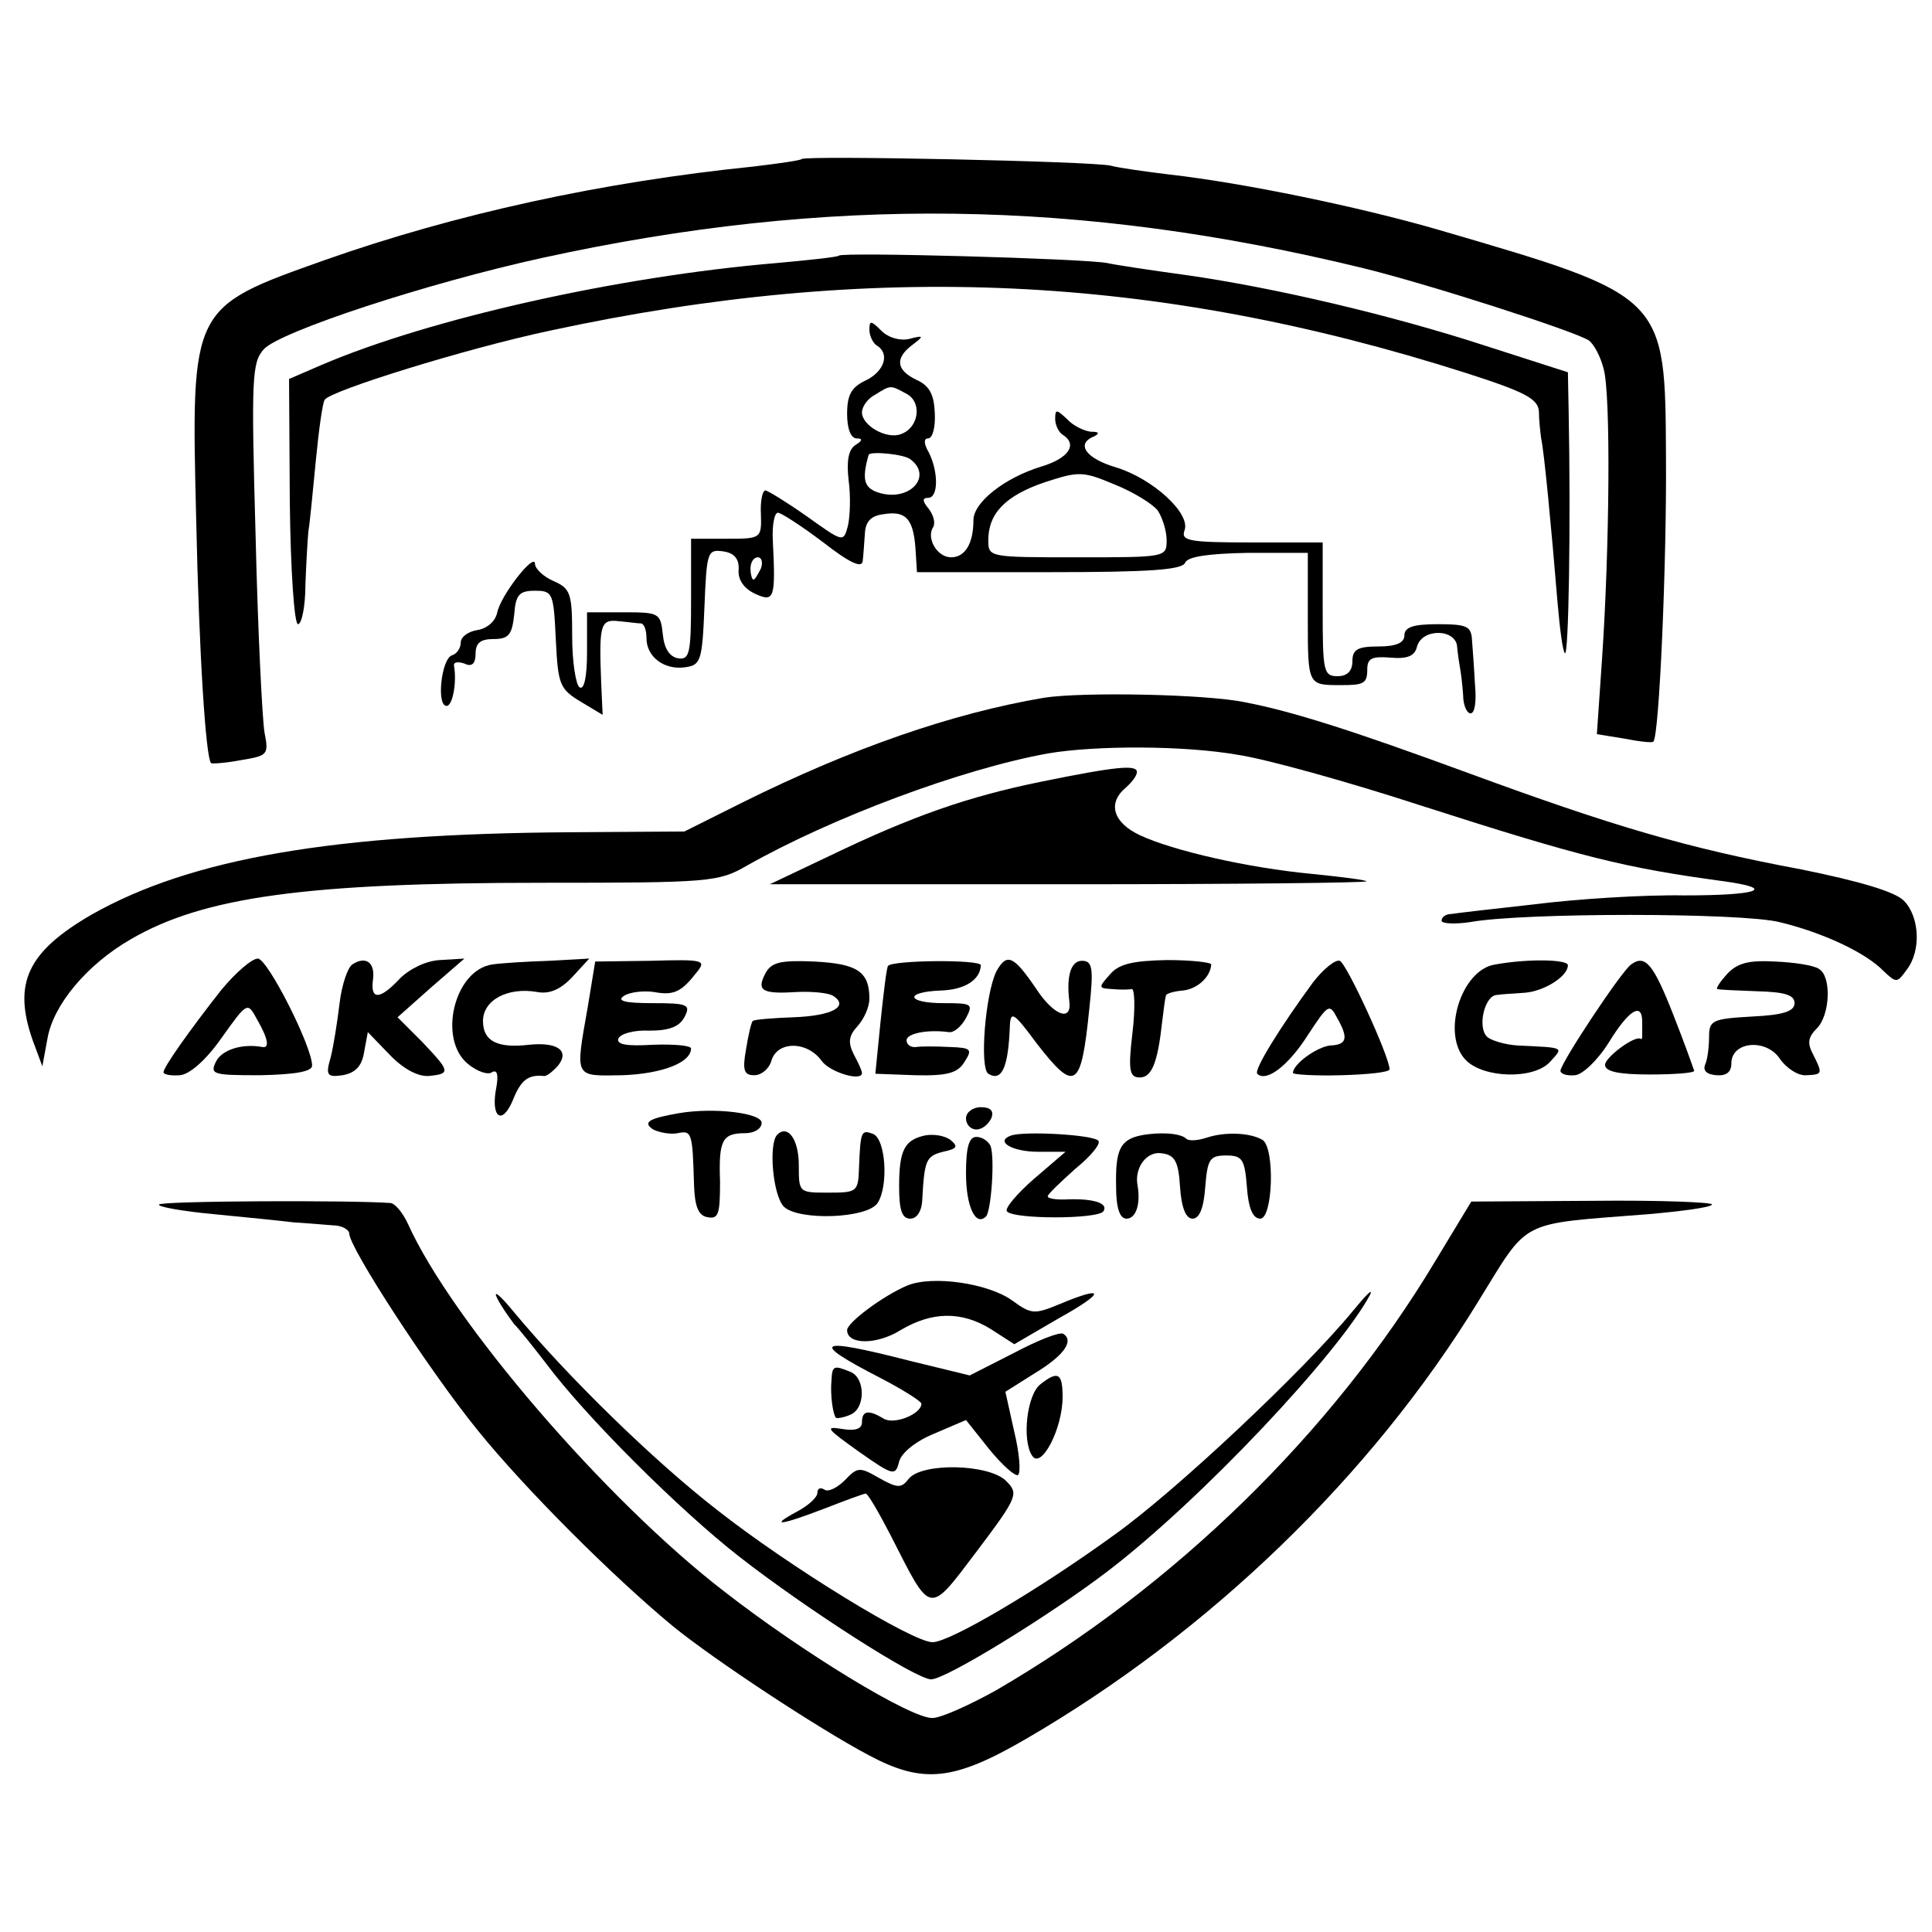
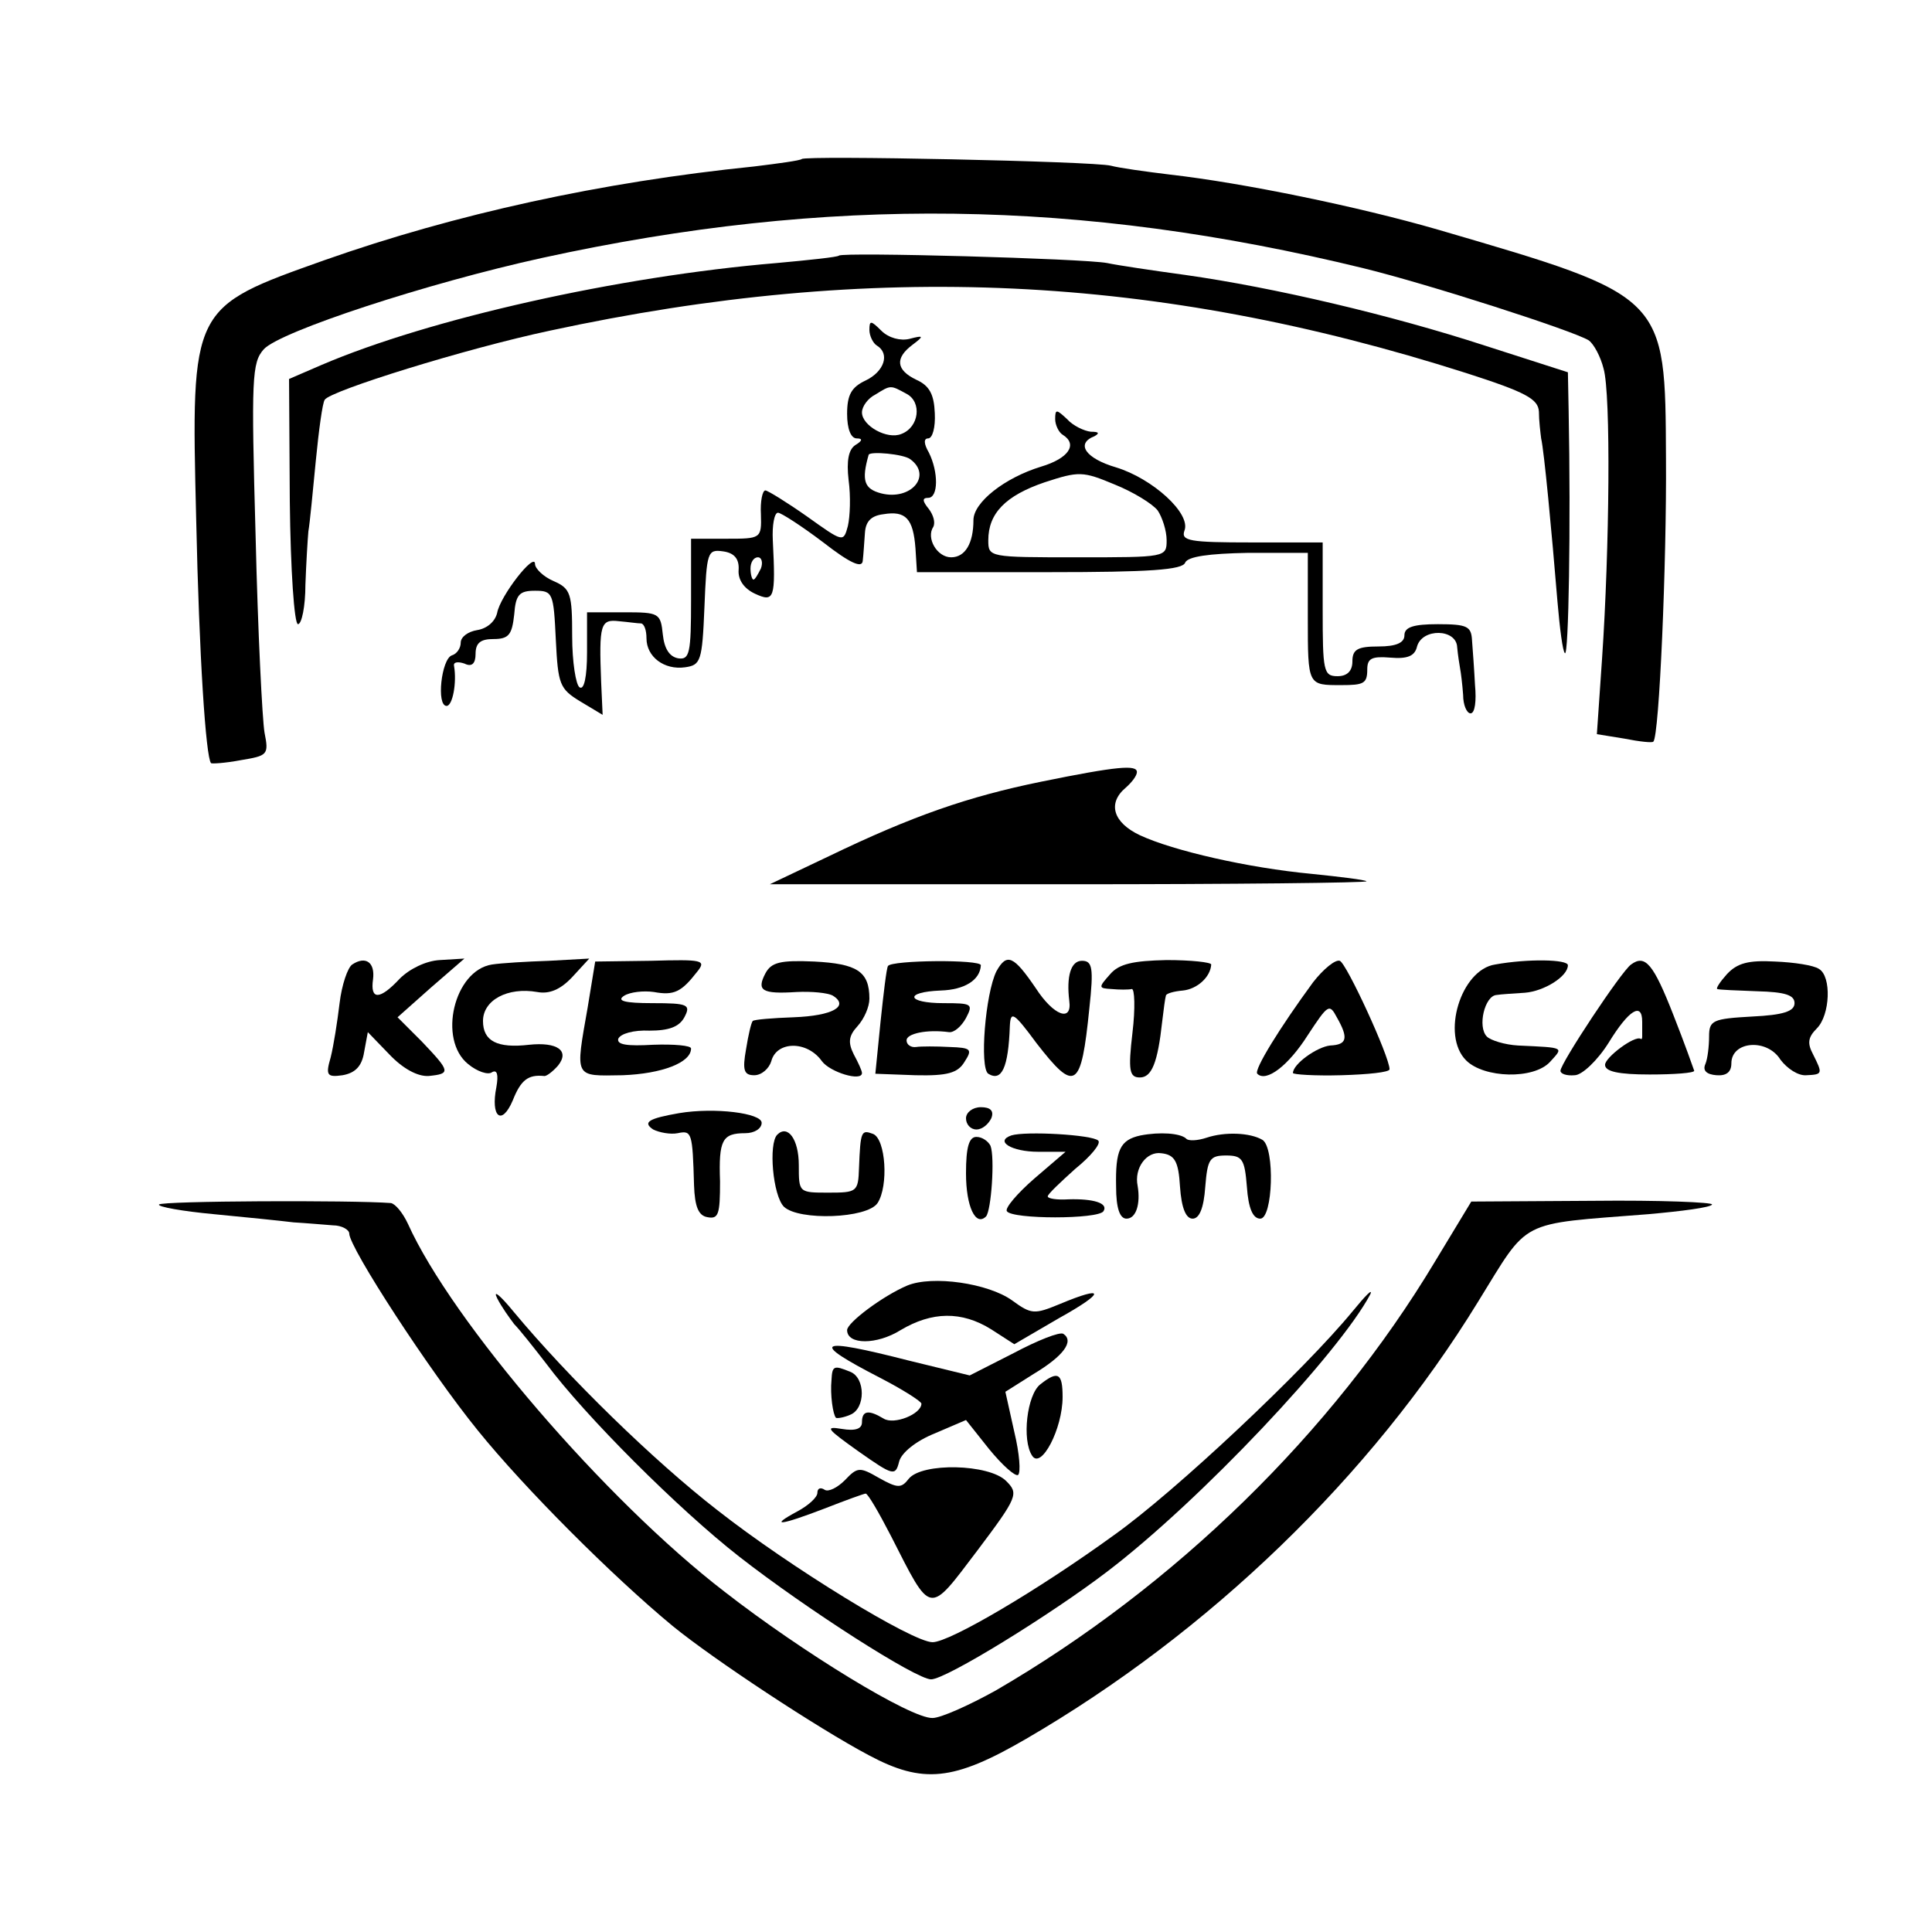
<svg xmlns="http://www.w3.org/2000/svg" version="1.0" width="260pt" height="260pt" viewBox="0 0 260 260" preserveAspectRatio="xMidYMid meet">
  <g transform="translate(0,260) scale(0.1,-0.1)" fill="#000000" stroke="none">
    <path d="M1079 2386 c-2 -2 -31 -6 -64 -10 -206 -21 -402 -64 -578 -126 -180 -64 -180 -62 -173 -348 4 -186 13 -321 20 -329 1 -1 19 0 40 4 36 6 38 7 32 37 -3 17 -9 136 -12 264 -6 214 -5 234 11 252 22 24 220 89 375 123 385 84 724 79 1105 -14 86 -21 282 -84 303 -97 7 -5 16 -22 20 -38 10 -34 8 -243 -2 -390 l-7 -102 37 -6 c20 -4 38 -6 39 -4 8 7 18 242 17 381 -1 220 1 218 -307 308 -107 31 -263 63 -360 74 -33 4 -69 9 -80 12 -23 6 -411 14 -416 9z" />
    <path d="M1129 2256 c-2 -2 -40 -6 -84 -10 -214 -18 -467 -75 -612 -137 l-44 -19 1 -165 c1 -92 6 -165 11 -165 5 0 10 24 10 53 1 28 3 61 4 72 2 11 6 54 10 95 4 41 9 78 12 82 7 12 190 69 303 93 436 94 816 76 1233 -57 81 -26 97 -35 98 -52 0 -12 2 -28 3 -36 4 -17 14 -123 22 -220 3 -35 7 -67 10 -69 5 -5 8 172 5 326 l-1 52 -112 36 c-126 41 -283 78 -403 95 -44 6 -91 13 -105 16 -31 6 -356 15 -361 10z" />
    <path d="M1170 2156 c0 -8 5 -18 10 -21 18 -11 10 -35 -15 -47 -19 -9 -25 -19 -25 -45 0 -20 5 -33 13 -33 8 0 8 -3 -2 -9 -9 -6 -12 -21 -9 -47 3 -22 2 -49 -1 -62 -6 -22 -6 -22 -55 13 -27 19 -53 35 -56 35 -4 0 -7 -15 -6 -32 1 -33 0 -33 -47 -33 l-47 0 0 -82 c0 -72 -2 -81 -17 -79 -12 2 -19 13 -21 32 -3 29 -5 30 -52 30 l-50 0 0 -54 c0 -33 -4 -51 -10 -47 -5 3 -10 34 -10 69 0 57 -2 64 -25 74 -14 6 -25 17 -25 23 0 17 -47 -43 -51 -66 -3 -12 -14 -21 -27 -23 -12 -2 -22 -9 -22 -17 0 -7 -5 -15 -12 -17 -14 -5 -21 -68 -7 -68 8 0 14 31 10 54 -1 5 5 6 14 3 10 -5 15 0 15 13 0 15 7 20 24 20 21 0 25 6 28 33 2 27 7 32 28 32 24 0 25 -3 28 -66 3 -60 5 -66 33 -83 l30 -18 -2 44 c-3 78 -1 85 24 82 12 -1 25 -3 30 -3 4 -1 7 -9 7 -20 0 -25 24 -43 52 -39 21 3 23 8 26 81 3 74 4 78 25 75 15 -2 22 -10 21 -25 -1 -13 7 -25 22 -32 26 -12 28 -7 24 72 -1 20 2 37 7 37 4 0 32 -18 61 -40 36 -28 52 -35 53 -25 1 8 2 25 3 38 1 15 8 23 25 25 30 5 40 -6 43 -46 l2 -32 178 0 c134 0 180 3 183 13 4 8 31 12 85 13 l80 0 0 -88 c0 -91 0 -90 45 -90 30 0 35 2 35 21 0 15 6 18 31 16 23 -2 33 2 36 15 7 25 53 24 54 -1 1 -11 3 -23 4 -29 1 -5 3 -21 4 -35 0 -14 5 -25 10 -25 6 0 8 17 6 38 -1 20 -3 47 -4 60 -1 19 -6 22 -46 22 -33 0 -45 -4 -45 -15 0 -10 -11 -15 -35 -15 -28 0 -35 -4 -35 -20 0 -13 -7 -20 -20 -20 -19 0 -20 7 -20 90 l0 90 -96 0 c-83 0 -95 2 -90 16 9 23 -43 70 -92 85 -41 12 -55 32 -29 42 7 4 6 6 -5 6 -9 1 -24 8 -32 17 -14 13 -16 14 -16 0 0 -8 5 -18 10 -21 21 -13 8 -32 -29 -43 -49 -15 -91 -48 -91 -72 0 -31 -11 -50 -30 -50 -19 0 -34 26 -24 41 3 6 0 16 -6 24 -9 11 -9 15 -1 15 14 0 14 35 1 61 -7 12 -7 19 -1 19 6 0 10 15 9 34 -1 25 -7 37 -25 45 -27 13 -29 29 -5 47 16 12 15 13 -4 8 -12 -3 -28 1 -38 11 -14 14 -16 14 -16 1z m50 -86 c21 -11 17 -45 -7 -54 -19 -8 -53 11 -53 29 0 8 8 19 18 24 21 13 20 13 42 1z m5 -88 c30 -22 1 -56 -39 -46 -23 6 -27 17 -17 52 2 5 47 1 56 -6z m333 -69 c6 -9 12 -27 12 -40 0 -23 -1 -23 -120 -23 -119 0 -120 0 -120 23 0 36 23 60 76 78 46 15 51 15 94 -3 25 -10 51 -26 58 -35z m-534 -78 c-4 -8 -8 -15 -10 -15 -2 0 -4 7 -4 15 0 8 4 15 10 15 5 0 7 -7 4 -15z" />
-     <path d="M1405 1661 c-124 -21 -259 -68 -406 -141 l-78 -39 -153 -1 c-319 -2 -511 -35 -645 -111 -86 -50 -106 -92 -79 -169 l13 -35 7 38 c8 45 53 99 112 133 98 57 236 76 554 76 226 0 237 1 275 23 115 65 289 130 405 151 64 11 184 11 257 -2 39 -6 150 -37 245 -68 218 -70 275 -84 408 -102 72 -10 46 -19 -53 -19 -56 1 -147 -5 -202 -12 -55 -6 -106 -12 -112 -13 -7 0 -13 -4 -13 -9 0 -4 17 -5 38 -2 70 13 365 13 417 0 58 -14 116 -41 140 -66 17 -16 18 -16 31 2 20 26 17 72 -4 93 -12 12 -59 26 -138 42 -155 29 -253 58 -449 130 -155 57 -237 83 -300 95 -53 11 -219 14 -270 6z" />
    <path d="M1401 1548 c-98 -20 -173 -46 -285 -100 l-80 -38 404 0 c222 0 401 2 399 4 -2 2 -35 6 -74 10 -85 8 -186 31 -231 52 -36 17 -44 43 -19 64 8 7 15 16 15 21 0 10 -26 8 -129 -13z" />
-     <path d="M298 1268 c-41 -52 -78 -104 -78 -111 0 -3 10 -5 22 -4 13 1 35 20 56 50 35 49 35 49 48 25 15 -26 17 -39 7 -37 -28 5 -54 -4 -62 -19 -9 -18 -5 -19 59 -19 48 1 70 5 70 13 0 26 -60 144 -73 144 -8 0 -30 -19 -49 -42z" />
    <path d="M474 1302 c-6 -4 -14 -27 -17 -52 -3 -25 -8 -57 -12 -73 -7 -24 -5 -27 16 -24 17 3 26 12 29 31 l5 27 29 -30 c18 -19 38 -30 53 -29 30 3 29 6 -9 46 l-33 33 45 40 45 39 -33 -2 c-19 -1 -41 -12 -54 -25 -27 -29 -40 -29 -36 -1 3 23 -10 32 -28 20z" />
    <path d="M662 1302 c-51 -8 -73 -101 -32 -134 12 -10 27 -15 32 -11 7 4 9 -3 6 -20 -8 -40 7 -53 22 -18 11 28 21 35 42 33 3 -1 12 6 19 14 16 20 -1 32 -39 28 -43 -5 -62 5 -62 32 0 28 33 46 73 39 16 -3 31 3 47 20 l23 25 -54 -3 c-30 -1 -64 -3 -77 -5z" />
    <path d="M791 1245 c-17 -97 -19 -93 47 -92 53 2 92 17 92 36 0 4 -23 6 -51 5 -35 -2 -49 0 -47 8 3 7 21 12 42 11 26 0 40 5 47 18 9 17 5 19 -43 19 -37 0 -49 3 -38 10 8 5 26 7 40 5 27 -5 37 0 58 27 13 16 8 17 -62 15 l-75 -1 -10 -61z" />
    <path d="M1030 1290 c-12 -23 -5 -28 42 -25 20 1 42 -1 49 -5 22 -14 0 -27 -53 -29 -28 -1 -53 -3 -55 -5 -2 -2 -6 -19 -9 -38 -5 -28 -3 -35 11 -35 10 0 20 9 23 19 7 27 48 28 68 0 11 -15 54 -28 54 -16 0 3 -5 14 -11 25 -8 16 -7 25 5 38 9 10 16 26 16 37 0 37 -17 47 -74 50 -46 2 -58 -1 -66 -16z" />
    <path d="M1195 1300 c-2 -3 -6 -37 -10 -75 l-7 -70 54 -2 c43 -1 57 3 66 18 11 17 9 19 -20 20 -18 1 -39 1 -45 0 -7 -1 -13 3 -13 9 0 9 27 15 57 11 7 -1 17 8 23 19 10 19 8 20 -30 20 -50 0 -54 15 -4 17 32 1 53 14 54 34 0 8 -120 7 -125 -1z" />
    <path d="M1341 1293 c-15 -30 -23 -130 -11 -138 18 -11 27 8 29 64 1 21 5 19 36 -23 52 -67 60 -62 71 47 6 55 4 64 -10 64 -15 0 -21 -21 -17 -54 4 -29 -21 -20 -45 17 -30 44 -39 48 -53 23z" />
    <path d="M1494 1289 c-16 -18 -16 -19 2 -20 10 -1 23 -1 27 0 4 1 5 -26 1 -59 -6 -51 -4 -60 10 -60 16 0 24 20 30 75 2 17 4 32 5 35 0 3 11 6 23 7 19 2 37 18 38 35 0 3 -27 6 -60 6 -45 -1 -64 -5 -76 -19z" />
    <path d="M1767 1278 c-44 -60 -80 -118 -75 -123 12 -12 42 11 68 52 27 41 29 43 39 24 16 -28 14 -37 -9 -38 -18 -2 -50 -25 -50 -37 0 -2 29 -4 65 -3 36 1 65 4 65 8 0 17 -58 143 -67 146 -6 2 -22 -11 -36 -29z" />
    <path d="M2012 1302 c-46 -7 -73 -95 -39 -129 24 -24 91 -26 113 -2 18 20 21 19 -43 22 -18 1 -37 7 -42 12 -13 13 -3 55 13 56 6 1 23 2 38 3 26 2 58 22 58 37 0 8 -54 9 -98 1z" />
    <path d="M2195 1302 c-13 -9 -95 -133 -95 -143 0 -4 8 -7 19 -6 10 0 31 20 46 44 27 44 45 55 45 28 0 -8 0 -17 0 -20 0 -3 -1 -4 -2 -3 -8 5 -48 -25 -48 -35 0 -9 18 -13 60 -13 33 0 60 2 60 5 -1 3 -13 37 -28 75 -27 69 -38 82 -57 68z" />
    <path d="M2324 1289 c-9 -10 -15 -19 -13 -20 2 -1 27 -2 54 -3 37 -1 50 -5 50 -16 0 -11 -15 -16 -57 -18 -53 -3 -58 -5 -58 -27 0 -13 -2 -30 -5 -37 -4 -9 2 -14 15 -15 13 -1 20 4 20 16 0 30 48 34 66 5 9 -12 24 -22 35 -21 22 1 22 2 9 28 -8 15 -7 23 5 35 18 18 20 70 3 80 -7 5 -34 9 -59 10 -36 2 -51 -2 -65 -17z" />
    <path d="M914 1102 c-40 -7 -50 -12 -35 -22 8 -4 23 -7 33 -5 19 4 20 1 22 -70 1 -29 6 -41 18 -43 15 -3 17 4 17 48 -2 56 3 65 34 65 12 0 22 6 22 14 0 13 -63 21 -111 13z" />
    <path d="M1300 1095 c0 -8 6 -15 14 -15 8 0 16 7 20 15 4 10 -1 15 -14 15 -11 0 -20 -7 -20 -15z" />
    <path d="M1046 1073 c-12 -12 -6 -82 9 -97 20 -19 112 -16 126 5 15 23 11 86 -6 93 -16 6 -17 4 -19 -46 -1 -32 -3 -33 -41 -33 -40 0 -40 0 -40 37 0 35 -15 55 -29 41z" />
-     <path d="M1245 1072 c-28 -6 -35 -20 -35 -69 0 -32 4 -43 15 -43 9 0 15 10 16 23 3 56 5 61 28 67 19 4 21 7 10 16 -8 6 -23 8 -34 6z" />
    <path d="M1361 1072 c-23 -8 1 -22 36 -22 l37 0 -42 -36 c-23 -20 -40 -40 -37 -44 7 -11 123 -11 130 0 7 11 -14 17 -47 16 -16 -1 -28 1 -28 4 0 3 17 19 37 37 21 17 35 34 31 38 -8 8 -98 13 -117 7z" />
    <path d="M1535 1072 c-28 -6 -34 -20 -33 -69 0 -29 5 -43 14 -43 13 0 19 20 15 44 -5 24 12 47 32 44 18 -2 23 -11 25 -45 2 -29 8 -43 17 -43 9 0 15 14 17 43 3 37 6 42 28 42 22 0 25 -5 28 -42 2 -29 8 -43 18 -43 17 0 20 95 3 106 -17 10 -51 11 -75 3 -12 -4 -25 -5 -28 -1 -8 7 -35 9 -61 4z" />
    <path d="M1300 1021 c0 -45 13 -72 27 -58 7 8 12 79 6 95 -3 6 -11 12 -19 12 -10 0 -14 -14 -14 -49z" />
    <path d="M214 979 c-2 -3 31 -9 74 -13 42 -4 91 -9 107 -11 17 -1 40 -3 53 -4 12 0 22 -6 22 -11 0 -19 108 -185 173 -265 63 -78 181 -196 262 -263 55 -45 196 -138 264 -174 73 -39 114 -35 212 22 246 143 464 353 608 588 70 113 52 104 229 118 45 4 84 9 86 13 2 3 -70 6 -160 5 l-164 -1 -49 -81 c-138 -230 -350 -437 -591 -577 -36 -20 -74 -37 -85 -37 -29 -1 -176 89 -280 170 -160 123 -367 364 -426 495 -7 15 -17 27 -23 28 -52 4 -309 3 -312 -2z" />
    <path d="M1221 870 c-33 -14 -81 -50 -81 -60 0 -20 40 -20 72 0 42 25 82 26 122 1 l31 -20 60 35 c63 35 63 45 1 19 -34 -14 -38 -14 -64 5 -32 23 -107 34 -141 20z" />
    <path d="M669 853 c6 -12 17 -27 23 -35 7 -7 26 -31 43 -53 52 -70 178 -196 260 -260 91 -71 238 -165 258 -165 20 0 161 87 237 145 126 96 312 294 354 373 4 9 -6 -1 -24 -23 -65 -79 -238 -242 -321 -301 -102 -74 -221 -144 -244 -144 -27 0 -192 101 -290 178 -85 66 -200 178 -274 267 -18 22 -28 30 -22 18z" />
    <path d="M1364 779 l-59 -30 -82 20 c-125 32 -134 26 -39 -23 31 -16 56 -32 56 -35 0 -14 -37 -29 -51 -20 -20 12 -29 11 -29 -5 0 -9 -9 -12 -27 -9 -24 4 -20 0 22 -30 47 -33 50 -34 55 -14 3 12 23 28 48 38 l42 18 31 -39 c18 -22 35 -37 39 -35 4 3 2 29 -5 58 l-12 54 38 24 c40 24 55 44 40 54 -5 3 -35 -9 -67 -26z" />
    <path d="M1119 743 c-2 -20 2 -47 6 -51 1 -1 10 0 19 4 21 8 21 50 0 58 -22 9 -24 8 -25 -11z" />
    <path d="M1400 737 c-18 -14 -25 -75 -11 -96 12 -19 41 36 41 79 0 32 -6 36 -30 17z" />
    <path d="M1137 608 c-10 -10 -22 -16 -27 -13 -6 4 -10 2 -10 -4 0 -6 -12 -17 -27 -25 -39 -21 -23 -19 37 4 28 11 53 20 55 20 3 0 18 -26 34 -57 55 -108 50 -107 116 -20 55 73 56 77 39 94 -23 23 -113 25 -131 3 -10 -13 -15 -13 -40 1 -26 15 -29 15 -46 -3z" />
  </g>
</svg>